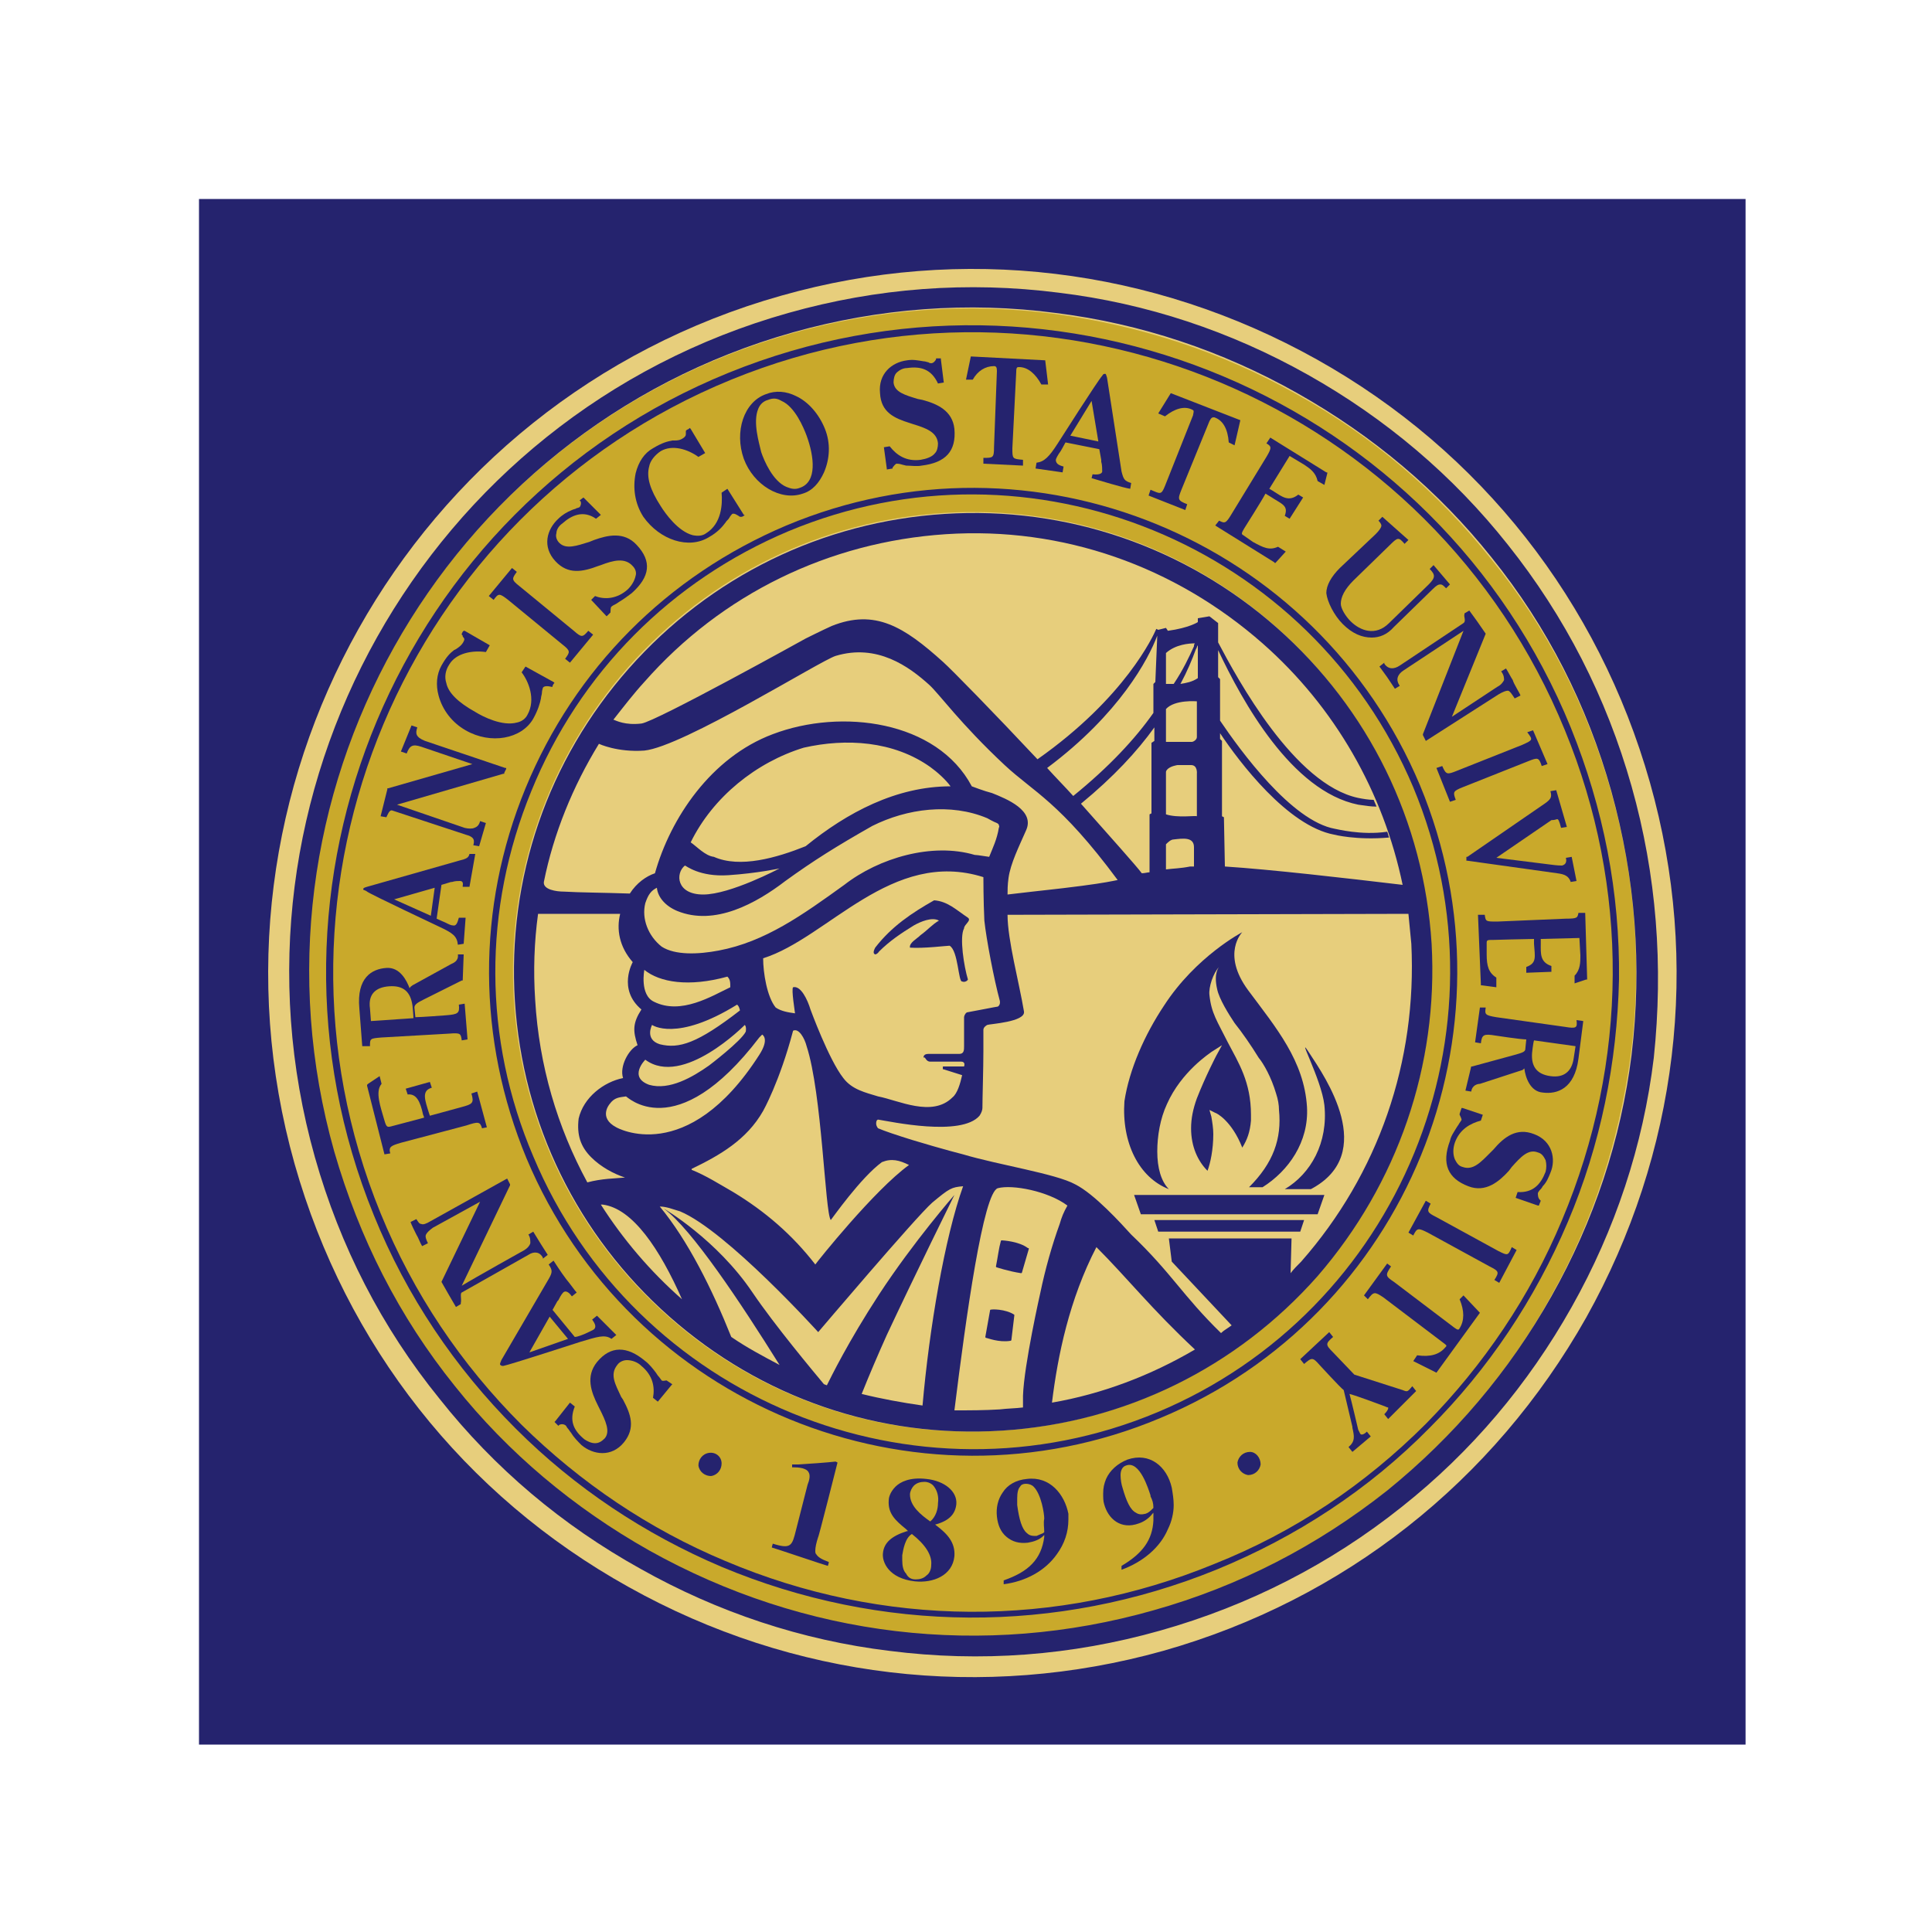
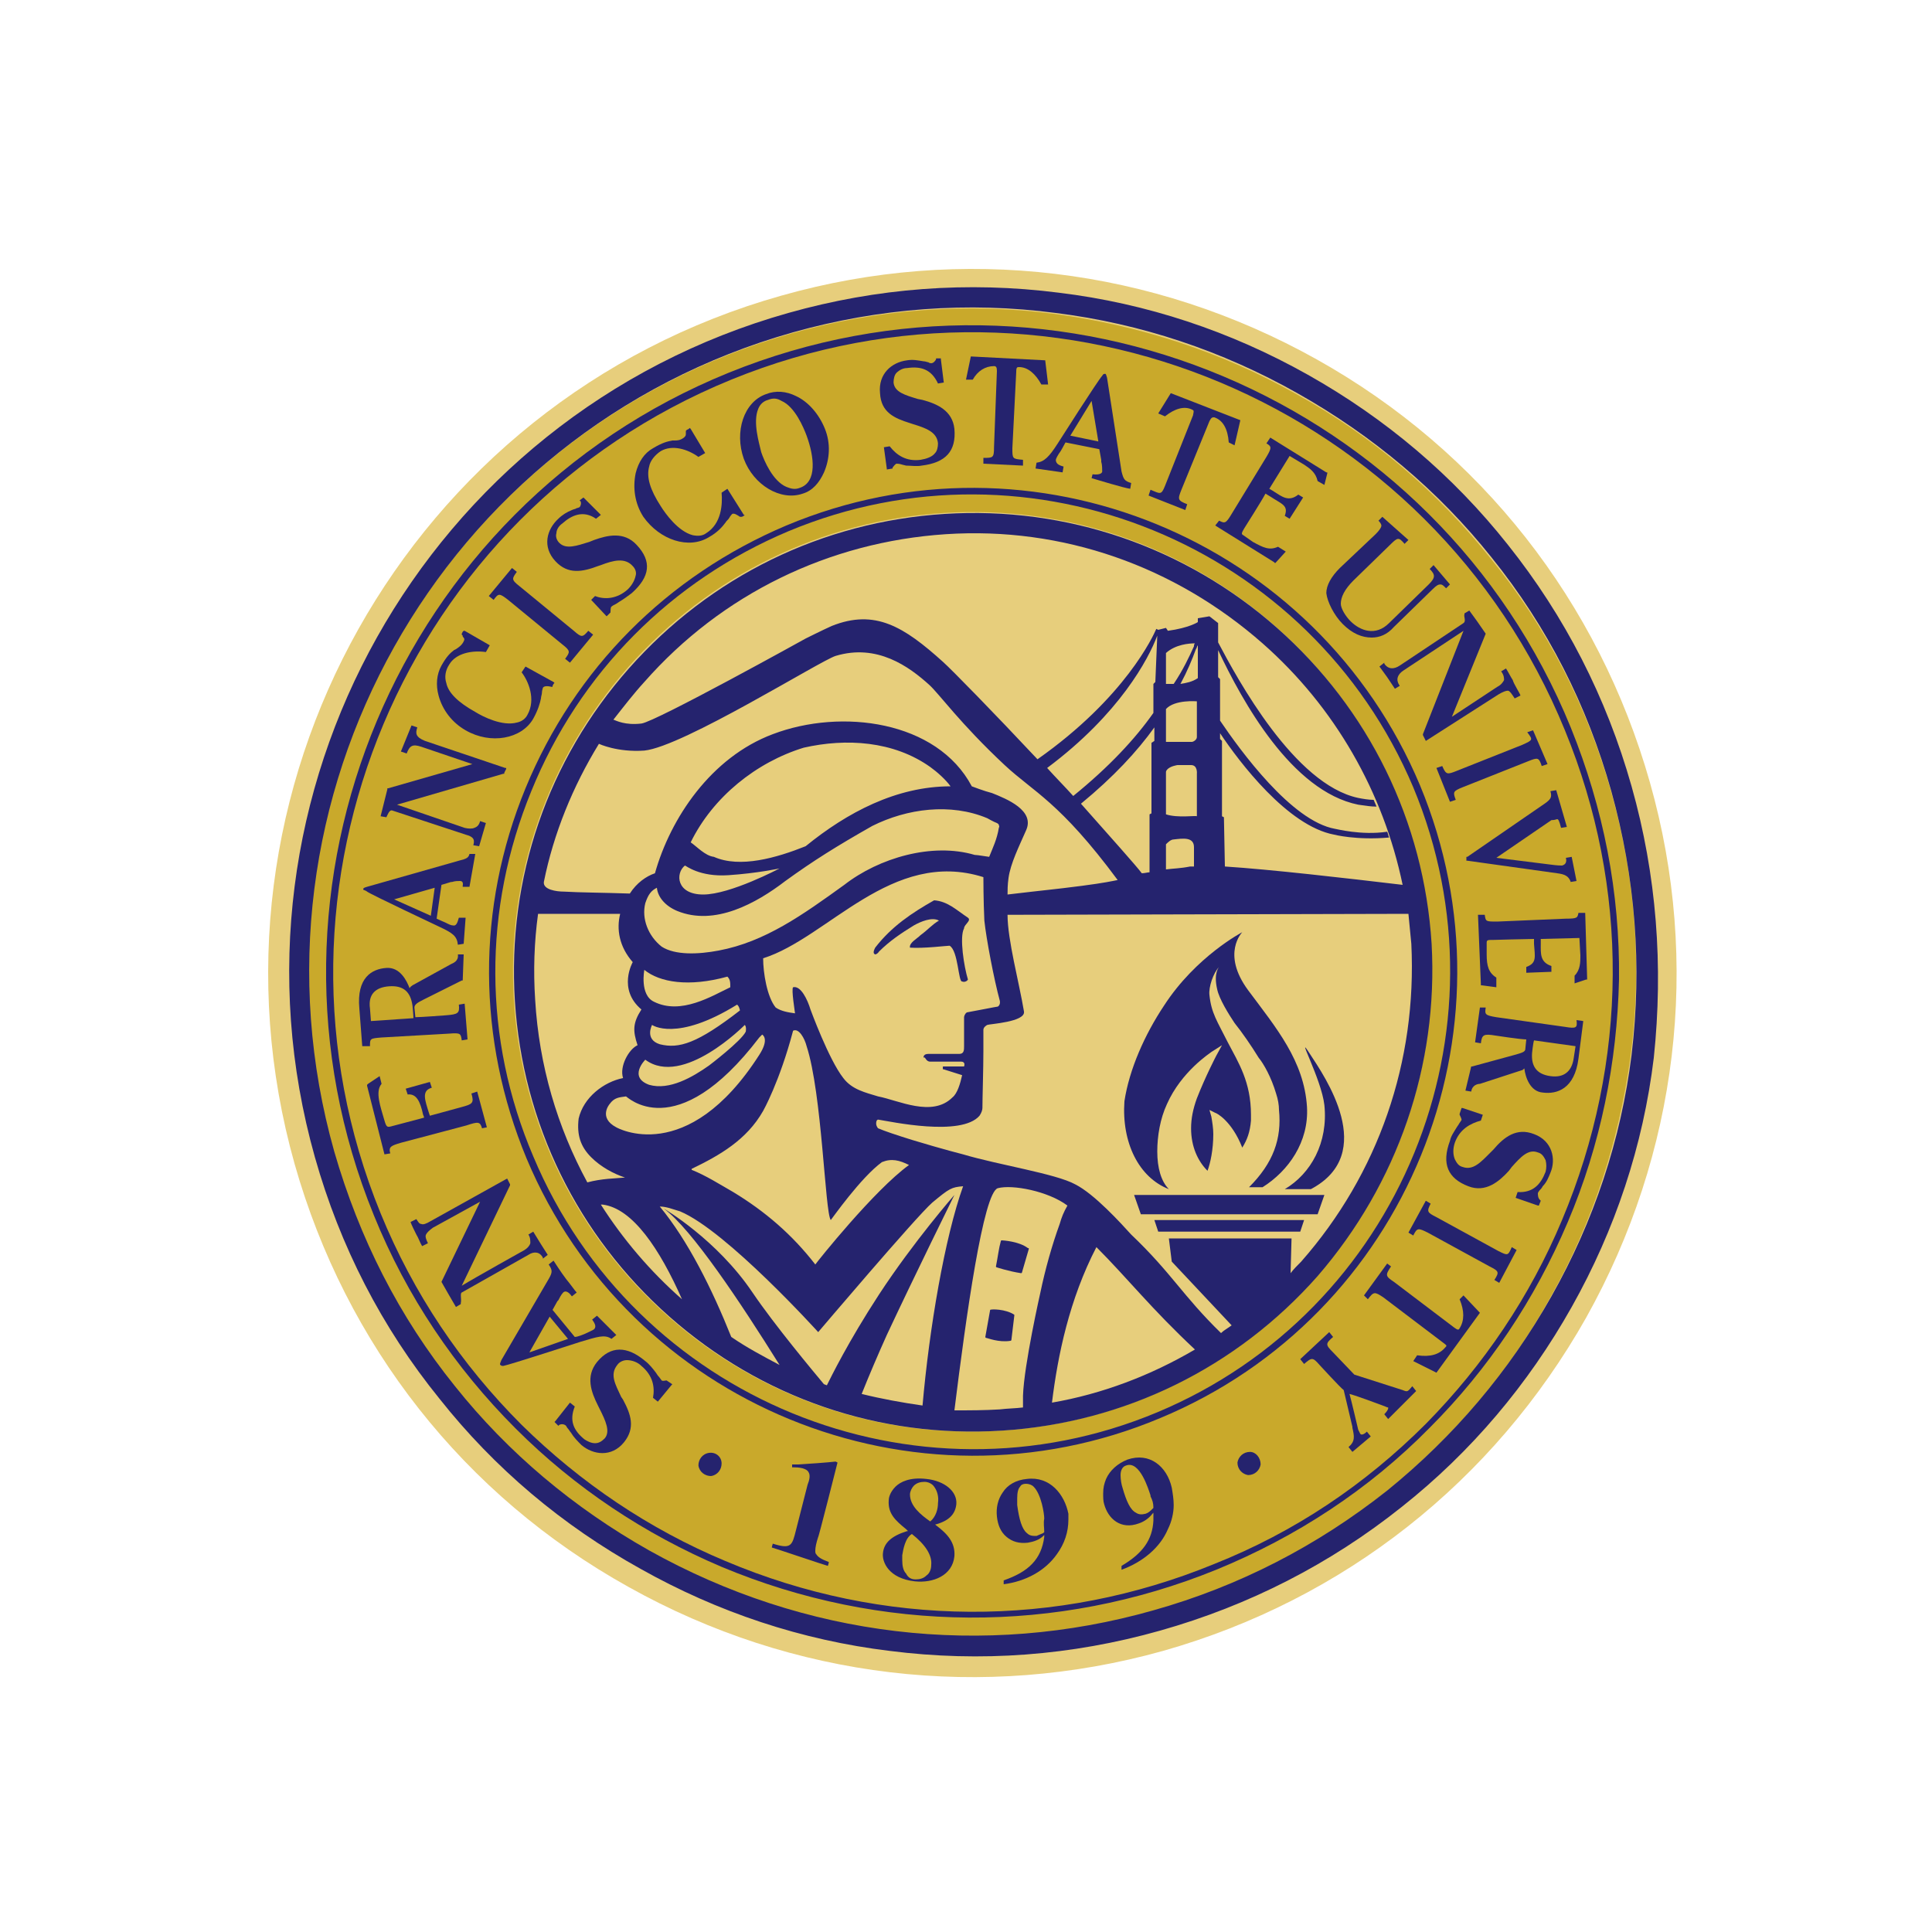
<svg xmlns="http://www.w3.org/2000/svg" version="1.1" id="Layer_1" x="0px" y="0px" viewBox="0 0 200 200" style="enable-background:new 0 0 200 200;" xml:space="preserve">
  <style type="text/css">
	.st0{fill:#25236E;}
	.st1{fill:#E7CE7C;}
	.st2{fill:#C9A92B;}
	.st3{fill:#614482;}
</style>
  <g>
-     <rect x="20.6" y="20.6" class="st0" width="160.1" height="160" />
    <path class="st1" d="M80.9,30.6L80.9,30.6c-38.7,10.9-61.3,51.2-50.4,89.9c5.3,18.7,17.5,34.3,34.6,43.8c17,9.5,36.7,11.8,55.3,6.6   c18.7-5.3,34.2-17.5,43.8-34.5c9.5-17,11.9-36.7,6.6-55.4c-5.3-18.7-17.5-34.3-34.5-43.8S99.6,25.3,80.9,30.6z" />
    <path class="st2" d="M166.8,82c-2.5-8.9-6.7-17.1-12.5-24.2c-5.5-6.9-12.3-12.7-20.1-17c-7.8-4.4-16.2-7.1-25-8.3   c-9.1-1.2-18.3-0.5-27.2,2c-36.5,10.3-57.8,48.3-47.5,84.8c2.5,8.9,6.7,17.1,12.5,24.3c5.6,6.9,12.3,12.7,20.1,17   c16,9,34.5,11.2,52.2,6.2c8.9-2.5,17.1-6.7,24.2-12.4c6.9-5.6,12.7-12.3,17-20.1c4.4-7.8,7.1-16.2,8.3-25   C170,100,169.3,90.9,166.8,82z M136.3,132.1c-8.4,9.5-20,15.2-32.7,16s-24.9-3.4-34.4-11.8s-15.2-20-16-32.7   C52.4,90.9,56.6,78.7,65,69.1c8.4-9.5,20-15.2,32.7-16s24.9,3.4,34.4,11.8s15.2,20,16,32.7C148.9,110.3,144.7,122.5,136.3,132.1z" />
    <g>
      <path class="st0" d="M73.4,150.4c-0.7,0.1-1.1,0.7-1.1,1.3c0.1,0.7,0.7,1.1,1.3,1.1c0.7-0.1,1.1-0.7,1.1-1.3    C74.7,150.8,74.1,150.3,73.4,150.4z" />
      <path class="st0" d="M129.4,150.3c-0.7,0-1.2,0.5-1.3,1.1c0,0.7,0.5,1.2,1.1,1.3c0.7,0,1.2-0.5,1.3-1.1    C130.5,150.9,130,150.3,129.4,150.3z" />
      <path class="st0" d="M86.7,151.4l-0.2-0.1l0,0c-0.1,0-0.6,0.1-3.9,0.3H82c0,0,0,0.2,0,0.3c0.4,0,0.7,0,1.1,0.1    c0.3,0.1,0.5,0.2,0.6,0.4c0.2,0.3,0.1,0.8-0.1,1.3l-1.2,4.7c-0.4,1.6-0.5,2-2.4,1.4c0,0-0.1,0.3-0.1,0.4c0.1,0,5.7,1.9,5.8,1.9    c0,0,0.1-0.3,0.1-0.4c-0.8-0.3-1.1-0.5-1.3-0.8c-0.1-0.1-0.1-0.2-0.1-0.4c0-0.3,0.1-0.8,0.3-1.4C84.7,159.3,86.6,151.8,86.7,151.4    z" />
      <path class="st0" d="M95.9,153.1c-1.7-0.2-2.7,0.3-3.2,0.8c-0.6,0.6-0.7,1.2-0.7,1.4c-0.1,1.4,0.7,2.1,1.8,3l0.2,0.2h-0.1    c-1.6,0.5-2.4,1.2-2.5,2.3c-0.1,0.9,0.6,2.6,3.3,2.9c1.9,0.2,3.9-0.6,4.1-2.6c0.1-1.4-0.7-2.3-1.9-3.2l-0.1-0.1h0.1    c1.4-0.4,2-1.1,2.1-2.1C99.1,154.4,97.8,153.3,95.9,153.1z M96.4,162c0,0.5-0.2,0.9-0.5,1.1c-0.3,0.3-0.7,0.4-1.1,0.4    c-0.5,0-0.8-0.2-1-0.6c-0.3-0.3-0.4-0.8-0.4-1.4V161c0.1-0.6,0.3-1.8,1-2.2l0,0l0,0l0,0C95.8,159.9,96.5,161,96.4,162z     M97.1,155.6c0,0.6-0.2,1.4-0.8,1.9l0,0l0,0l0,0c-1-0.7-2.1-1.6-2.1-2.8c0-0.3,0.2-0.7,0.4-0.9c0.3-0.3,0.7-0.4,1.1-0.4    s0.8,0.2,1,0.5C97,154.3,97.2,154.9,97.1,155.6z" />
      <path class="st0" d="M106.3,153.1c-1.1,0.1-2,0.6-2.5,1.4c-0.5,0.7-0.7,1.6-0.6,2.5s0.4,1.6,1,2.1s1.3,0.7,2.2,0.6    c0.6-0.1,1.2-0.3,1.6-0.7l0.1-0.1v0.2c-0.3,2.3-1.6,3.6-4.2,4.5c0,0,0,0.3,0,0.4c2.3-0.3,4.3-1.4,5.5-3.1c0.8-1.1,1.2-2.3,1.2-3.6    v-0.6C110.2,154.7,108.7,152.8,106.3,153.1z M108.1,158.6L108.1,158.6L108.1,158.6l-0.1,0.1c-0.2,0.1-0.5,0.2-0.7,0.3    c-0.4,0-0.7,0-1-0.3c-0.5-0.4-0.8-1.4-1-2.9v-0.7c0-0.6,0.1-1,0.3-1.2c0.1-0.2,0.3-0.3,0.6-0.3c0.3,0,0.6,0.1,0.8,0.3    c0.8,0.8,1.1,2.8,1.1,3.3C108,157.7,108.1,158.1,108.1,158.6z" />
      <path class="st0" d="M116.7,151.1c-1,0.4-1.8,1.1-2.2,2c-0.2,0.5-0.3,0.9-0.3,1.5c0,0.4,0,0.8,0.1,1.1c0.4,1.5,1.7,2.7,3.6,2    c0.6-0.2,1.1-0.6,1.4-1l0.1-0.1v0.2v0.6c-0.1,2-1.1,3.4-3.3,4.7c0,0,0,0.3,0,0.4c2.2-0.8,4-2.3,4.8-4.2c0.4-0.8,0.6-1.7,0.6-2.5    c0-0.6-0.1-1.2-0.2-1.8C120.8,151.8,119,150.3,116.7,151.1z M119.4,156.1L119.4,156.1l-0.1,0.1c-0.2,0.2-0.4,0.4-0.7,0.5    c-0.4,0.1-0.7,0.1-1-0.1c-0.6-0.3-1-1.2-1.4-2.6c-0.1-0.3-0.2-0.8-0.2-1.3s0.2-0.9,0.6-1c1.4-0.5,2.3,2.5,2.5,3.1v0.1    C119.3,155.3,119.4,155.6,119.4,156.1L119.4,156.1z" />
      <path class="st0" d="M83.1,51.1c1-0.3,1.7-1.1,2.2-2.2c0.6-1.4,0.7-3,0.1-4.5s-1.7-2.8-3-3.4c-1-0.5-2.1-0.6-3.1-0.2    C77,41.6,76,44.7,77,47.5C78,50.2,80.8,51.9,83.1,51.1z M78.5,42.3c0.2-0.5,0.6-0.8,1-0.9c0.5-0.2,0.9-0.2,1.4,0.1    c1.4,0.6,2.3,2.8,2.6,3.6c0.8,2.2,1.1,4.8-0.7,5.4c-0.5,0.2-0.9,0.1-1.4-0.1c-1.4-0.6-2.3-2.7-2.6-3.6    C78.6,45.9,77.9,43.7,78.5,42.3z" />
      <path class="st0" d="M63.3,138.6l0.5-0.4l-2-2l-0.5,0.4c0.2,0.3,0.5,0.7,0.2,1c-0.1,0.1-0.6,0.3-1,0.5c0,0-0.7,0.3-1,0.3l-2.3-2.8    l0.5-0.9l0.1-0.1c0.1-0.2,0.3-0.6,0.5-0.8c0.1-0.1,0.4-0.3,0.9,0.4l0.5-0.4c-0.2-0.2-0.6-0.8-1.1-1.4c-0.6-0.8-1.1-1.6-1.3-1.9    l-0.5,0.4c0.4,0.6,0.4,0.8,0,1.5l-4.9,8.4c-0.1,0.3-0.2,0.4-0.1,0.5c0.1,0.1,0.2,0.1,0.3,0.1c0.6-0.1,8-2.5,8-2.5    C61.8,138.4,62.6,138.1,63.3,138.6z M54.8,140l2.1-3.7l1.9,2.3L54.8,140z" />
      <path class="st0" d="M69,142.9c-0.5,0.1-0.5,0-0.5,0c-0.1-0.1-0.2-0.3-0.4-0.5l-0.2-0.3c-0.3-0.4-0.7-0.9-1.1-1.2    c-1.9-1.6-3.6-1.6-5,0.1c-1.2,1.5-0.6,3.1,0.1,4.5l0.2,0.4c0.6,1.2,1.1,2.3,0.5,3c-0.3,0.3-0.6,0.5-1,0.5s-0.8-0.2-1.1-0.4    c-1.1-0.9-1.6-1.9-1-3.4l-0.5-0.4l-1.5,1.9l-0.1,0.1l0.4,0.4l0.1-0.1c0.2-0.1,0.5-0.1,0.7,0.1c0,0,0.1,0.2,0.2,0.3    c0.1,0.1,0.2,0.3,0.3,0.4c0.3,0.5,0.7,0.9,1.1,1.3c1.2,1,3.1,1.3,4.4-0.3c1.2-1.5,0.7-2.9-0.1-4.4l-0.2-0.3    c-0.6-1.3-1.2-2.3-0.4-3.3c0.2-0.3,0.6-0.5,1-0.5c0.5,0,1.1,0.2,1.5,0.6c1.2,1,1.4,2.2,1.2,3.3l0.5,0.4l1.4-1.7l0.1-0.1L69,142.9    L69,142.9z" />
      <path class="st0" d="M47.8,133.8l6.9-3.9c0.6-0.4,1.2-0.3,1.5,0.3v0.1l0.5-0.4l-0.7-1.1l-0.8-1.3l-0.5,0.3    c0.2,0.3,0.2,0.6,0.2,0.9c-0.1,0.3-0.3,0.5-0.6,0.7c0,0-5.2,2.9-6.5,3.7l5-10.4v-0.1l-0.3-0.6l-7.9,4.4c-0.5,0.3-0.8,0.4-1,0.3    c-0.2,0-0.3-0.2-0.5-0.5l-0.6,0.3c0.1,0.3,0.4,0.9,0.6,1.3c0.2,0.3,0.4,0.9,0.6,1.2l0.6-0.3c-0.2-0.4-0.3-0.7-0.2-0.9    c0.1-0.2,0.3-0.4,0.7-0.7l4.9-2.7l-4,8.3l0.8,1.4l0.7,1.2l0.5-0.3c0,0,0,0,0-0.1C47.8,134.5,47.6,133.9,47.8,133.8z" />
      <path class="st0" d="M38.3,108.3c0-0.8,0-0.8,1.2-0.9l7-0.4c1.2-0.1,1.2,0,1.3,0.7l0.6-0.1l-0.3-3.7l-0.6,0.1    c0.1,0.9-0.1,1-1.3,1.1c0,0-2.6,0.2-3.2,0.2l-0.1-1c0-0.3,0.3-0.5,0.9-0.8l4-2h0.1l0.1-2.7h-0.6l0,0c0.1,0.7-0.5,0.9-0.7,1l-4,2.2    c-0.1,0.1-0.2,0.1-0.3,0.3c-0.3-0.8-1-2.2-2.4-2.1c-1.5,0.1-3.1,1-2.8,4.2l0.3,3.9L38.3,108.3L38.3,108.3z M40.3,102.1    c1.5-0.1,2.2,0.6,2.4,2c0,0,0.1,1,0.1,1.3l-4.4,0.3l-0.1-1.3C38.1,103,38.8,102.2,40.3,102.1z" />
      <path class="st0" d="M38,92.3c0.4,0.3,7.4,3.6,7.4,3.6c1.5,0.7,1.9,1,2,1.9l0.6-0.1l0.2-2.7h-0.7l0,0c-0.1,0.3-0.2,0.9-0.6,0.8    c-0.2,0-0.4-0.1-0.8-0.3c0,0-0.7-0.3-0.9-0.4l0.5-3.5l1-0.3h0.1c0.3-0.1,0.6-0.1,0.8-0.1c0.1,0,0.4,0,0.3,0.5v0.1h0.7l0.6-3.4    h-0.6c-0.1,0.4-0.3,0.5-1.1,0.7L38,91.8c-0.3,0.1-0.4,0.1-0.4,0.3C37.8,92.2,37.9,92.2,38,92.3z M45,91.9l-0.4,2.9l-3.8-1.7    L45,91.9z" />
      <path class="st0" d="M40,84.6c0.1-0.2,0.3-0.8,0.6-0.7l7.6,2.5c0.7,0.2,1,0.4,0.8,1.1l0,0l0.6,0.1l0.7-2.4L49.7,85    c-0.1,0.4-0.3,0.6-0.6,0.7c-0.2,0.1-0.6,0.1-1,0l-7-2.4l11-3.2h0.1V80l0.2-0.4v-0.1h-0.1L44,76.7c-1-0.4-1-0.8-0.8-1.4l-0.6-0.2    l-1.1,2.7l0.6,0.2c0.3-0.8,0.6-1,1.5-0.7l5.3,1.8l-8.7,2.5h-0.1v0.1l-0.7,2.8L40,84.6L40,84.6z" />
      <path class="st0" d="M48.2,75.6c2.6,1.5,5.8,0.9,7-1.2c0.5-0.9,0.7-1.6,0.8-2.1c0-0.2,0.1-0.4,0.1-0.6s0.1-0.5,0.1-0.5    c0.1-0.2,0.5-0.2,0.9-0.1h0.1V71l0.1-0.2l0.1-0.1l-0.1-0.1L54.4,69L54,69.6c0.7,0.9,1.5,2.8,0.6,4.4c-0.2,0.4-0.6,0.7-1.1,0.8    c-1.5,0.4-3.5-0.6-4.3-1.1c-1.8-1-2.8-2-3-3c-0.2-0.6-0.1-1.3,0.3-1.9c0.7-1.2,2.4-1.5,3.8-1.3l0.4-0.7l-2.6-1.5H48l-0.1,0.1    l-0.1,0.2v0.1l0.1,0.1v0.1c0.2,0.2,0.2,0.3,0.1,0.5c-0.2,0.4-0.5,0.6-0.8,0.8L47,67.3c-0.4,0.3-0.8,0.7-1.3,1.6s-0.6,2-0.3,3.1    C45.8,73.5,46.8,74.8,48.2,75.6z" />
      <path class="st0" d="M52.6,62.1l5.6,4.6c0.9,0.7,0.8,0.8,0.3,1.5l0.5,0.4l2.4-2.9l-0.5-0.4c-0.6,0.7-0.7,0.7-1.5,0l-5.6-4.6    c-0.9-0.7-0.8-0.8-0.3-1.5L53,58.8l-2.4,2.9l0.5,0.4C51.6,61.4,51.7,61.4,52.6,62.1z" />
      <path class="st0" d="M61.9,58.6l0.3-0.1c1.3-0.5,2.5-0.8,3.3,0.1c0.3,0.3,0.4,0.7,0.3,1c-0.1,0.5-0.4,1-0.8,1.4    c-1.1,1-2.4,1.1-3.4,0.7l-0.4,0.4l0,0l1.5,1.6l0.1,0.1l0.4-0.4v-0.1c0-0.5,0.1-0.5,0.1-0.5c0.1-0.1,0.3-0.2,0.5-0.3l0.3-0.2    c0.5-0.3,0.9-0.6,1.3-0.9c1.9-1.7,2.1-3.3,0.5-5c-1.3-1.4-3-1-4.4-0.5L61,56.1c-1.3,0.4-2.4,0.8-3.1,0.1c-0.3-0.3-0.4-0.7-0.3-1    c0-0.4,0.3-0.8,0.6-1c1-0.9,2.2-1.4,3.5-0.5l0.5-0.4l-1.7-1.7l-0.1-0.1L60,51.8l0.1,0.1c0.1,0.2,0,0.5-0.1,0.6    c0,0-0.2,0.1-0.3,0.1c-0.1,0.1-0.3,0.1-0.5,0.2c-0.5,0.2-1,0.5-1.4,0.9c-1.2,1.1-1.7,2.9-0.3,4.4C58.8,59.5,60.3,59.2,61.9,58.6z" />
      <path class="st0" d="M73.4,55.6c0.9-0.5,1.4-1.1,1.7-1.5c0.1-0.2,0.3-0.3,0.4-0.5s0.3-0.4,0.3-0.4c0.2-0.1,0.5,0.1,0.8,0.3h0.1    h0.1l0.2-0.1l0.1-0.1H77l-1.7-2.7L74.7,51c0.1,1.2,0,3.2-1.6,4.2c-0.4,0.3-0.9,0.3-1.4,0.2c-1.5-0.4-2.8-2.2-3.3-3    c-1.1-1.7-1.5-3-1.2-4.1c0.1-0.6,0.6-1.2,1.2-1.6c1.2-0.7,2.8-0.2,3.9,0.6l0.7-0.4l-1.5-2.5l-0.1-0.1l-0.1,0.1l-0.2,0.1L71,44.6    v0.1v0.1c0,0.3,0,0.3-0.2,0.5c-0.4,0.3-0.7,0.3-1,0.3h-0.2c-0.5,0.1-1,0.2-2,0.8c-0.9,0.5-1.5,1.4-1.8,2.6    c-0.3,1.5-0.1,3.1,0.8,4.5C68.3,55.9,71.3,56.9,73.4,55.6z" />
      <path class="st0" d="M94.2,43.8l0.3,0.1c1.3,0.4,2.5,0.8,2.6,2c0,0.4-0.1,0.8-0.3,1c-0.3,0.4-0.9,0.6-1.5,0.7    c-1.5,0.2-2.5-0.5-3.2-1.4l-0.6,0.1l0.3,2.2v0.1l0.6-0.1v-0.1c0.3-0.4,0.4-0.4,0.4-0.4c0.1,0,0.3,0,0.6,0.1l0.4,0.1    c0.5,0,1.1,0.1,1.6,0c2.5-0.3,3.6-1.5,3.4-3.8c-0.2-1.9-1.8-2.6-3.3-3L95,41.3c-1.3-0.4-2.4-0.7-2.5-1.7c0-0.4,0.1-0.8,0.3-1    c0.3-0.3,0.7-0.5,1.1-0.5c1.4-0.2,2.5,0.1,3.2,1.6l0.6-0.1l-0.3-2.4v-0.1h-0.5v0.1c-0.1,0.2-0.3,0.4-0.5,0.4c0,0-0.2,0-0.3-0.1    c-0.1,0-0.3-0.1-0.5-0.1c-0.6-0.1-1.1-0.2-1.7-0.1c-1.6,0.2-3,1.4-2.8,3.4C91.2,42.7,92.6,43.3,94.2,43.8z" />
      <path class="st0" d="M102.9,37.9c0.2,0,0.3,0.1,0.3,0.5l-0.3,7.9c0,1.1-0.1,1.1-1.1,1.1V48l4.1,0.2v-0.6l0,0    c-1.1-0.1-1.1-0.1-1.1-1.2l0.4-7.9c0-0.5,0.1-0.5,0.3-0.5c0.9,0,1.7,0.7,2.3,1.8h0.7l-0.3-2.5l-7.7-0.4l-0.5,2.4h0.7    C101.2,38.4,102,37.9,102.9,37.9z" />
      <path class="st0" d="M107.2,48.5l2.8,0.4l0.1-0.6c-0.3-0.1-0.8-0.2-0.8-0.7c0-0.1,0.2-0.5,0.5-0.9c0,0,0.4-0.7,0.5-0.9l3.5,0.7    l0.2,1.1v0.2c0.1,0.3,0.1,0.8,0.1,1c0,0.1-0.1,0.4-1,0.3l0,0l-0.1,0.4c0.7,0.2,3.3,1,4,1.1l0.1-0.6c-0.7-0.2-0.8-0.4-1-1.2    l-1.5-9.7c-0.1-0.3-0.1-0.4-0.2-0.4s-0.2,0-0.3,0.2c-0.4,0.4-4.6,7-4.6,7c-0.9,1.4-1.4,1.9-2.2,2L107.2,48.5z M113,41.5l0.7,4.2    l-2.9-0.6L113,41.5z" />
      <path class="st0" d="M122.9,52.2L122.9,52.2c-1-0.4-1-0.5-0.6-1.5l2.9-7.1c0.2-0.4,0.3-0.4,0.5-0.4c0.9,0.3,1.4,1.2,1.5,2.6    l0.6,0.3l0.6-2.6l-7.2-2.8l-1.3,2.1l0.7,0.3c1-0.8,2-1.1,2.8-0.7c0.2,0.1,0.2,0.1,0.1,0.6l-2.9,7.3c-0.4,1-0.5,0.8-1.5,0.4    l-0.2,0.6l3.8,1.5L122.9,52.2z" />
      <path class="st0" d="M127.5,53.2c-0.6,1-0.7,1-1.3,0.7l-0.4,0.5l6.1,3.8l0.1,0.1l0.1-0.1l1-1.1l-0.8-0.5c-0.9,0.4-1.5,0.1-2.6-0.5    l-1-0.7c-0.2-0.1-0.2-0.2,0.1-0.7c0,0,1.9-3,2.2-3.6l0.5,0.3c1.2,0.8,1.9,0.9,1.5,2l0.5,0.3l1.4-2.2l-0.5-0.3    c-1,0.8-1.7,0.2-2.5-0.3c0,0-0.3-0.2-0.5-0.3l2.1-3.4l1.5,0.9c0.6,0.4,1.2,0.8,1.4,1.7l0.7,0.4l0.3-1.2v-0.1h-0.1l-5.8-3.6    l-0.4,0.6c0.5,0.3,0.6,0.4,0,1.4L127.5,53.2z" />
      <path class="st0" d="M139,64.6c1,1,2,1.4,3,1.4c0.8,0,1.6-0.3,2.3-1.1l4-3.9c0.4-0.4,0.6-0.5,0.8-0.5s0.3,0.1,0.6,0.4l0.4-0.4    l-1.7-2l-0.4,0.4c0.6,0.6,0.6,0.9-0.1,1.6l-4.1,4c-1.4,1.4-3,0.8-4-0.2c-0.5-0.5-1-1.3-1-1.8c0-0.7,0.4-1.5,1.3-2.4l3.8-3.7    c0.8-0.8,0.9-0.8,1.5-0.1l0.4-0.4l-2.7-2.4l-0.4,0.4c0.2,0.2,0.3,0.4,0.3,0.5c0,0.2-0.2,0.5-0.6,0.9l-3.7,3.5    c-0.9,0.9-1.4,1.8-1.4,2.6C137.4,62.3,138.1,63.7,139,64.6z" />
      <path class="st0" d="M151.5,64.5l-6.6,4.4c-0.6,0.4-1.2,0.4-1.6-0.2v-0.1l-0.5,0.4l0.8,1.1l0.8,1.2l0.5-0.3    c-0.2-0.3-0.3-0.6-0.2-0.9s0.3-0.5,0.6-0.7c0,0,5-3.3,6.2-4.1L147.3,76v0.1l0.3,0.6l7.5-4.8c0.5-0.3,0.8-0.4,1-0.4    s0.5,0.5,0.7,0.8l0.6-0.3c-0.1-0.3-0.7-1.2-0.8-1.6c-0.2-0.3-0.5-0.9-0.7-1.2l-0.5,0.3c0.3,0.4,0.3,0.7,0.3,0.9    c-0.1,0.2-0.3,0.5-0.7,0.7l-4.7,3.1l3.5-8.6l-0.9-1.3l-0.8-1.1l-0.5,0.3c0,0,0,0,0,0.1C151.5,63.8,151.8,64.3,151.5,64.5z" />
      <path class="st0" d="M157.6,77.1l-6.8,2.7c-1,0.4-1.1,0.4-1.5-0.5l-0.6,0.2l0,0l1.4,3.5l0.6-0.2c-0.3-0.8-0.3-0.9,0.7-1.3l6.8-2.7    c1-0.4,1.1-0.4,1.4,0.5l0.6-0.2l-1.5-3.5l-0.6,0.2l0,0C158.7,76.6,158.7,76.6,157.6,77.1z" />
      <path class="st0" d="M161.2,84.8c0.1,0,0.2,0.1,0.4,0.9l0.6-0.1l-1.1-3.8l-0.6,0.1c0.2,0.7,0,0.9-0.9,1.5l-7.7,5.3h-0.1v0.1V89    v0.1h0.1l9.3,1.3c0.8,0.1,1.2,0.3,1.4,0.9l0.6-0.1l0,0l-0.5-2.5l-0.6,0.1c0.1,0.4,0,0.7-0.4,0.8c-0.1,0-0.5,0-1.2-0.1l-5.6-0.7    l5.7-3.9C161,84.9,161.1,84.8,161.2,84.8z" />
      <path class="st0" d="M162,106.3l-7.1-1c-1.2-0.2-1.2-0.3-1.1-1l0,0h-0.6l-0.5,3.6l0.6,0.1c0.1-0.9,0.3-1,1.5-0.8    c0,0,2.6,0.4,3.2,0.4l-0.1,1c0,0.3-0.4,0.4-1.1,0.6l-4.4,1.2h-0.1l-0.6,2.5l0.6,0.1c0.1-0.7,0.7-0.8,0.9-0.8l4.3-1.4    c0.1,0,0.2-0.1,0.3-0.2c0.1,0.9,0.6,2.4,1.9,2.5c1.5,0.2,3.3-0.4,3.7-3.5l0.5-3.9l-0.7-0.1C163.3,106.4,163.2,106.5,162,106.3z     M162.9,109.6c-0.2,1.3-1,2-2.4,1.8c-1.5-0.2-2-1.1-1.9-2.4c0,0,0.1-1,0.2-1.3l4.3,0.6L162.9,109.6z" />
      <path class="st0" d="M158.8,117.4c-1.8-0.7-3.1,0.3-4.2,1.6l-0.3,0.3c-1,1-1.8,1.9-2.9,1.5c-0.4-0.1-0.6-0.4-0.8-0.8    c-0.2-0.5-0.2-1.1,0-1.7c0.5-1.4,1.6-2,2.7-2.3l0.2-0.6l-2.1-0.7h-0.1l-0.2,0.6v0.1c0.2,0.4,0.2,0.5,0.2,0.5    c0,0.1-0.2,0.3-0.3,0.5l-0.2,0.3c-0.3,0.5-0.6,0.9-0.7,1.4c-0.9,2.4-0.2,3.9,1.9,4.7c1.8,0.7,3.2-0.5,4.2-1.6l0.3-0.4    c0.9-1,1.7-1.9,2.7-1.5c0.4,0.1,0.6,0.4,0.8,0.8c0.1,0.4,0.1,0.8,0,1.2c-0.5,1.3-1.3,2.2-2.9,2.1l-0.2,0.6l2.3,0.8h0.1l0.2-0.5    l-0.1-0.1c-0.2-0.2-0.2-0.5-0.2-0.7c0,0,0.1-0.2,0.2-0.3c0.1-0.1,0.2-0.2,0.3-0.4c0.4-0.4,0.6-0.9,0.8-1.4    C161.1,120,160.7,118.1,158.8,117.4z" />
      <path class="st0" d="M155.1,129.5l-6.4-3.5c-1-0.5-1-0.6-0.6-1.4l-0.5-0.3l-1.8,3.3l0.5,0.3c0.4-0.8,0.5-0.8,1.5-0.3l6.4,3.5    c1,0.5,1,0.6,0.5,1.4l0,0l0.5,0.3l0,0l1.8-3.4l-0.5-0.3C156.1,130,156.1,130,155.1,129.5z" />
      <path class="st0" d="M151.1,134.5c0.5,1.2,0.5,2.2,0,3c-0.1,0.2-0.2,0.2-0.6-0.1l-6.2-4.7c-0.9-0.6-0.9-0.7-0.3-1.6l0,0l-0.4-0.3    l-2.4,3.3l0.4,0.4c0.6-0.8,0.7-0.8,1.6-0.2l6.2,4.7c0.4,0.3,0.4,0.3,0.2,0.5c-0.6,0.7-1.5,1-2.9,0.8l-0.4,0.6l2.4,1.2l4.5-6.2    l-1.7-1.8L151.1,134.5z" />
      <path class="st0" d="M145.2,143.9c0,0-4.7-1.5-5-1.6L138,140c-0.8-0.8-0.8-0.9,0-1.6l-0.4-0.5l-3,2.8l0.4,0.5    c0.8-0.7,0.9-0.7,1.6,0.1c0,0,2.2,2.4,2.5,2.6l0.9,3.8v0.1c0.2,0.9,0.3,1.4-0.4,2l0.4,0.5l1.9-1.6l-0.4-0.5l0,0    c-0.3,0.3-0.6,0.4-0.7,0.2c0,0-0.1-0.2-0.2-0.4c0,0-0.7-3-0.9-3.7c0.8,0.2,3.7,1.3,3.7,1.3c0.2,0.1,0.3,0.1,0.3,0.1    s0.1,0.2-0.4,0.7l0.4,0.5l2.9-2.9l-0.4-0.5C145.7,144.1,145.7,144.1,145.2,143.9z" />
      <path class="st0" d="M49.9,116.8l0.5-0.1l-1-3.7l-0.6,0.2c0.3,1,0.1,1.1-1,1.4l-3.3,0.9l-0.1-0.3c-0.4-1.3-0.8-2.3,0.3-2.6    l-0.2-0.6l-2.5,0.7l0.2,0.6c0.9-0.1,1.3,0.7,1.6,2.1c0,0,0.1,0.2,0.1,0.3l-3.4,0.9c-0.4,0.1-0.5,0.1-0.7-0.6c-0.4-1.4-1-3-0.3-3.8    l-0.2-0.8l-1.2,0.8l-0.1,0.1v0.1l1.8,7.1l0.6-0.1c-0.2-0.7,0.1-0.8,1.1-1.1l6.8-1.8C49.5,116.1,49.7,116.1,49.9,116.8z" />
      <path class="st0" d="M162.1,95.1l-7.1,0.3c-1.2,0-1.2,0-1.3-0.7H153l0.3,7.2v0.1h0.1l1.5,0.2v-1c-0.8-0.5-1-1.2-1-2.4v-1.2    c0-0.3,0.1-0.3,0.7-0.3c0,0,3.5-0.1,4.2-0.1v0.5c0.1,1.4,0.3,2-0.8,2.4v0.6l2.6-0.1V100c-1.2-0.4-1.1-1.3-1.1-2.3c0,0,0-0.3,0-0.5    l4-0.1l0.1,1.8c0,0.7,0,1.5-0.6,2.1v0.8l1.2-0.4h0.1v-0.1l-0.2-6.8h-0.7C163.3,95,163.3,95.1,162.1,95.1z" />
    </g>
    <path class="st0" d="M75.4,38.6c-34.2,13.9-50.6,53.1-36.7,87.2c3.4,8.4,8.4,15.8,14.7,22.1c6.1,6.1,13.3,10.9,21.3,14.3   c16.5,6.9,34.7,7,51.2,0.3c8.3-3.4,15.8-8.3,22.1-14.7c6.1-6.1,10.9-13.3,14.3-21.3c3.4-8,5.1-16.5,5.3-25.1c0.1-9-1.6-17.7-5-26.1   C148.7,41.2,109.6,24.7,75.4,38.6z M161.7,126.3c-3.3,7.9-8.1,15-14.1,21.1c-6.3,6.3-13.6,11.2-21.9,14.5   c-16.3,6.7-34.3,6.6-50.6-0.3c-7.9-3.3-15-8.1-21.1-14.1c-6.3-6.3-11.2-13.6-14.6-21.9c-13.8-33.8,2.5-72.5,36.3-86.3   s72.5,2.5,86.3,36.3C168.7,91.9,168.6,109.9,161.7,126.3z" />
    <path class="st0" d="M147,81.3c-10.7-25.5-40.1-37.6-65.6-26.9c-12.3,5.2-21.9,14.8-27,27.2s-5,26,0.1,38.3   c10.7,25.5,40.1,37.6,65.6,26.9C145.6,136.2,157.6,106.8,147,81.3z M119.8,146.2c-25.1,10.5-54.1-1.4-64.6-26.5   C50,107.5,50,94.1,55,81.9C60,69.6,69.5,60.1,81.6,55c25.1-10.5,54.1,1.4,64.7,26.5C156.8,106.7,144.9,135.7,119.8,146.2z" />
    <path class="st0" d="M168.9,81.4c-2.6-9.2-6.9-17.6-12.8-25c-5.7-7.2-12.7-13.1-20.7-17.6s-16.7-7.4-25.8-8.5   c-9.4-1.2-18.8-0.5-28,2.1C44,43,22,82.2,32.6,119.8c2.6,9.2,6.9,17.6,12.9,25c5.7,7.2,12.7,13.1,20.8,17.6   c8,4.5,16.7,7.4,25.8,8.5c9.4,1.2,18.8,0.5,28-2.1s17.6-6.9,25-12.8c7.2-5.7,13.1-12.7,17.6-20.7s7.4-16.7,8.5-25.8   C172.2,100,171.5,90.6,168.9,81.4z M168.9,109.2c-1.1,8.8-3.9,17.2-8.3,25c-4.4,7.8-10.1,14.5-17,20.1c-7.2,5.7-15.3,9.9-24.2,12.4   c-17.6,5-36.1,2.8-52.2-6.2c-7.8-4.4-14.6-10.1-20.1-17c-5.8-7.2-9.9-15.3-12.5-24.3c-10.3-36.5,11-74.5,47.5-84.8   c8.9-2.5,18.1-3.2,27.2-2c8.8,1.1,17.2,3.9,25,8.3s14.6,10.1,20.1,17c5.8,7.2,9.9,15.3,12.4,24.2C169.3,90.9,170,100,168.9,109.2z" />
    <g>
      <path class="st0" d="M148.2,97.7c-0.8-12.7-6.5-24.3-16-32.7s-21.8-12.6-34.4-11.8c-12.7,0.8-24.3,6.5-32.7,16    s-12.6,21.7-11.8,34.4s6.5,24.3,16,32.7c9.5,8.4,21.7,12.6,34.4,11.8s24.3-6.5,32.7-16C144.7,122.5,148.9,110.3,148.2,97.7z     M66.7,70.6c8-9.1,19.1-14.5,31.2-15.3s23.7,3.3,32.8,11.3c7.5,6.6,12.5,15.4,14.5,25c-5.9-0.7-13.7-1.6-18.4-1.9l-0.1-5.1    l-0.2-0.1v-7.8l-0.2-0.2v-0.6c2,3,7,9.6,11.8,10.5c0,0,2.3,0.6,5.7,0.3c-0.1-0.2-0.1-0.4-0.2-0.6c-2.7,0.4-5.3-0.3-5.4-0.3    c-4.5-0.8-9.8-8.1-11.9-11.2v-4.3l-0.2-0.2v-2.8c2.5,5.3,7.6,14.6,14.5,16c0.7,0.1,1.3,0.2,1.9,0.2c-0.1-0.2-0.2-0.5-0.3-0.7    c-0.5,0-1.1-0.1-1.6-0.2c-6.6-1.4-12.5-12.3-14.5-16.1v-2l-0.9-0.7l0,0l0,0l0,0l0,0L124,64v0.4c0,0-0.9,0.6-3.1,0.9l-0.2-0.3    l-0.8,0.2l-0.2-0.1c-0.3,0.7-3.2,7.1-12.3,13.5c-4.5-4.8-8.9-9.3-9.8-10.1c-4-3.6-7-5.5-11.5-3.7c-0.9,0.4-2.7,1.3-2.7,1.3    s-15.5,8.6-17,8.8c-1.7,0.2-2.6-0.3-2.9-0.4C64.6,73.1,65.6,71.8,66.7,70.6z M123.6,66.9c-0.5,1.1-1.1,2.4-2.1,3.9    c-0.5,0-0.8,0-0.8,0v-3.2c1-0.9,2.4-1,3-1C123.6,66.7,123.6,66.8,123.6,66.9z M123.8,67.2c0.1-0.1,0.1-0.3,0.2-0.4v3.4    c-0.6,0.4-1.2,0.5-1.8,0.6C122.9,69.5,123.4,68.3,123.8,67.2z M120.7,84.3V80c0-0.1,0-0.2,0.1-0.3c0.3-0.4,1.1-0.5,1.1-0.5h1.4    c0.7,0,0.6,0.9,0.6,0.9v4.4C123.8,84.4,121.9,84.7,120.7,84.3z M123.6,87.7c0,0.3,0,1.1,0,2c-0.2,0-0.3,0-0.4,0    c-1,0.2-1.7,0.2-2.5,0.3v-2.6c0.2-0.2,0.5-0.5,0.8-0.5C122.4,86.8,123.6,86.6,123.6,87.7z M123.4,76.8c-0.1,0-2.1,0-2.4,0    c-0.1,0-0.2,0-0.3,0v-3.4c0.9-1,3.2-0.8,3.2-0.8s0,3.4,0,3.7C123.9,76.6,123.5,76.8,123.4,76.8z M102.7,82.1    c-0.8-0.2-2.1-0.7-2.1-0.7C97,74.6,87.1,73.3,80,76c-6.4,2.4-10.6,8.7-12.2,14.4c-0.9,0.3-1.9,1-2.6,2.1c-2.9-0.1-5.1-0.1-6.8-0.2    c-0.8,0-2.2-0.2-2.1-1c1-5,3-9.9,5.7-14.3c0,0,1.9,0.9,4.7,0.7c4-0.4,18.2-9.3,19.8-9.8c4.3-1.3,7.6,1.1,9.7,3    c1,0.9,3.2,4,7.8,8.3c3,2.8,5.7,3.8,11.7,11.9c-0.5,0.1-1.4,0.3-3.7,0.6c-3.1,0.4-3.5,0.4-7.7,0.9c0-0.4,0-1,0.1-1.7    c0.2-1.5,1.1-3.3,1.8-4.9C107.2,83.9,104.2,82.7,102.7,82.1z M96.3,109.9c0.2,0,2.3,0,3.2,0c0.3,0,0.4,0.2,0.3,0.5l0,0h-2.1    c-0.1,0-0.1,0-0.1,0.1v0.1c0,0.1,0,0.1,0.1,0.1l1.9,0.6c-0.2,0.9-0.5,1.9-1,2.3c-2.1,2.1-5.6,0.3-7.7-0.1    c-1.3-0.4-2.7-0.7-3.6-1.9c-1.5-1.9-3.4-7.1-3.4-7.1c-0.3-1-1-2.5-1.8-2.3c-0.2,0.2,0.2,2.6,0.2,2.7c-0.7-0.1-1.4-0.2-2-0.6    c-0.9-1.1-1.3-3.6-1.3-5.1c6.7-2.1,13.3-11.4,22.8-8.4c0,0,0,2.5,0.1,4.5c0.2,1.9,1,6.1,1.6,8.3c0,0,0.1,0.4-0.2,0.6    c-0.1,0-2.6,0.5-3.2,0.6c-0.2,0.1-0.3,0.4-0.3,0.5s0,2.6,0,3s0,0.8-0.5,0.8c-0.1,0-1.9,0-3.2,0c-0.5,0-0.5,0.3-0.5,0.4    C95.8,109.3,95.8,109.9,96.3,109.9z M91,134c-3.2,4.9-5,8.6-5.4,9.4c-0.1,0-0.2-0.1-0.3-0.1c-1-1.2-5.1-6.1-7.4-9.5    c-3.7-5.5-9.2-8.7-9.2-8.7c2.9,2.1,8,9.8,12,16.2c-1.7-0.9-3.4-1.8-5-2.9c-2-5-4.5-10-7.4-13.5c0.7,0,1.4,0.3,2.1,0.5    c4.8,2,14.3,12.5,14.3,12.5s10.1-11.9,11.8-13.4c1.8-1.5,2-1.6,3.2-1.7c-1.9,5.3-3.5,14.7-4.2,22.7c-2.1-0.3-4.3-0.7-6.3-1.2    c0.8-2,1.7-4.1,2.6-6.1c2.9-6.2,7-14.5,7-14.5S94.6,128.5,91,134z M67.7,103.7c-1.5-0.7-1-3.3-1-3.3c1.6,1.3,4.6,1.8,8.6,0.7    c0.3,0.3,0.3,0.6,0.3,1.1C73.7,103.1,70.5,105.1,67.7,103.7z M76.3,104c0,0,0.2,0.1,0.3,0.6c-4.4,3.4-6.3,4-8.3,3.5    c-1.6-0.5-0.8-2-0.8-2S70,107.9,76.3,104z M66.8,109.7c3.9,2.9,10.3-3.6,10.3-3.6c0.2,0.2,0.1,0.7,0.1,0.7c-0.5,1-3.8,3.5-3.8,3.5    c-1.7,1.2-4.1,2.6-6.2,2C65,111.5,66.8,109.7,66.8,109.7z M78.6,107.4l0.3-0.3c0,0,0.8,0.4-0.3,2.1c-7.5,11.7-14.8,7.5-14.8,7.5    c-1.9-1-0.7-2.4-0.7-2.4c0.5-0.7,1-0.7,1.7-0.8C64.8,113.4,69.9,118.8,78.6,107.4z M84.4,130.9c-2.4-3.1-5.2-5.5-8.5-7.5    c-1.4-0.8-2.8-1.7-4.3-2.3V121c2.9-1.4,5.7-3,7.4-6c0,0,1.7-3,3.1-8.3c0.6-0.3,1.2,0.8,1.4,1.6c1.6,4.9,1.9,17.2,2.5,18    c0.1-0.1,3.1-4.4,5.3-6c1-0.4,1.8-0.2,2.8,0.3C90.5,123.2,84.6,130.6,84.4,130.9z M100.9,88.5c-4.4-1.3-9.9,0.3-13.5,3.1    c-4.3,3.1-8.2,5.9-13,6.8c-2.1,0.4-4.5,0.5-5.9-0.4c-1.4-1.1-2.1-2.9-1.7-4.5c0.3-0.9,0.6-1.3,1.2-1.6c0.1,1,0.9,1.9,2.1,2.4    c3.9,1.6,8.2-0.8,11.2-3.1c2.9-2.1,5.3-3.6,9-5.7c3.6-1.8,8.1-2.4,11.9-0.8c0,0,0.7,0.4,1,0.5c0.2,0.1,0.2,0.2,0.2,0.2    c0,0.1,0.1,0.1,0,0.3c-0.2,1.2-0.6,2-1,3C102.3,88.7,101.2,88.5,100.9,88.5z M75.4,90.6c3-0.2,5.3-0.7,5.3-0.7s-5.1,2.7-7.9,2.7    s-2.9-2.2-1.9-3C71,89.6,72.4,90.8,75.4,90.6z M71.5,87.2c2.3-4.7,6.8-8.3,11.7-9.8c4.4-1,9.3-0.7,13.1,2c0.7,0.5,1.6,1.3,2.1,2    c-5.6,0-10.7,2.7-15,6.2c-3,1.2-6.8,2.3-9.5,1.1C73,88.6,72.1,87.6,71.5,87.2z M111.9,83.2c3.4-2.8,5.8-5.4,7.6-7.9v1.4l-0.3,0.2    v7.3l-0.2,0.1v6c-0.2,0-0.5,0.1-0.8,0.1C117.6,89.6,115,86.7,111.9,83.2z M111.1,82.4c-0.9-1-1.8-1.9-2.7-2.9    c7.5-5.6,10.5-11.3,11.4-13.7l-0.2,4.8l-0.2,0.2v3C117.5,76.5,114.8,79.4,111.1,82.4z M55.7,94.6h8.5c-0.4,1.6-0.1,3.4,1.3,5    c0,0-1.6,2.8,0.9,4.9c-0.9,1.4-0.9,2.2-0.4,3.7c-0.9,0.4-1.9,2.2-1.5,3.4c-2,0.4-4.1,2-4.6,4.2c-0.2,1.7,0.2,2.9,1.3,4    c1,1,2.3,1.7,3.5,2.1c-1.1,0.1-2.4,0.1-3.9,0.5c-3.1-5.7-5-12.1-5.4-18.9C55.2,100.5,55.3,97.5,55.7,94.6z M62.2,124.7    c0.1,0,0.1,0,0.2,0c3.1,0.4,5.9,4.6,8.2,9.8C67.3,131.6,64.5,128.3,62.2,124.7z M103.5,145.9c-1.6,0.1-3.1,0.1-4.7,0.1    c1.2-9.7,3-22.6,4.5-23s5.2,0.3,7.2,1.8c-0.4,0.7-0.6,1.2-0.8,1.9c-0.8,2.2-1.5,4.7-2,7.1c0,0-1.7,7.5-1.8,10.7c0,0.4,0,0.7,0,1.2    C105.1,145.8,104.3,145.8,103.5,145.9z M113.5,129.1c3.2,3.2,5.7,6.4,10.2,10.6c-4.6,2.7-9.6,4.6-14.8,5.5    C109.5,140.3,110.7,134.5,113.5,129.1z M134.7,130.6c-0.4,0.4-0.8,0.8-1.1,1.2l0.1-3.6H121l0.3,2.4l6.2,6.6    c-0.4,0.3-0.8,0.5-1.1,0.8c-4-3.9-5.1-6.2-9.3-10.2c-1-1.1-3.8-4.2-5.8-5.2c-2-1.1-7.9-2-11.6-3.1c0,0-2-0.5-5.3-1.5    c-1.6-0.5-2.8-0.9-3.5-1.2c0,0-0.2-0.2-0.2-0.5c0-0.4,0.2-0.4,0.2-0.4l0,0c1.3,0.2,8.6,1.8,10.5-0.4c0.2-0.3,0.3-0.6,0.3-0.8    c0-1,0.1-4.1,0.1-5.9l0,0v-0.1c0-0.5,0-1,0-1.1s0-0.1,0-0.2c0-0.3,0-0.6,0-0.8c0-0.3,0.4-0.5,0.4-0.5c0.2-0.1,4-0.3,3.8-1.4    c-0.5-3-1.7-7.4-1.7-10l41.5-0.1c0.1,1,0.2,2.1,0.3,3.1C146.7,109.9,142.7,121.5,134.7,130.6z" />
      <g>
        <path class="st0" d="M102.5,135.6C102.5,135.6,102.4,135.6,102.5,135.6l-0.5,2.8c0,0,0,0.1,0.1,0.1s1.3,0.5,2.5,0.3     c0,0,0.1,0,0.1-0.1c0.2-1.6,0.3-2.5,0.3-2.5v-0.1C104.1,135.5,102.6,135.5,102.5,135.6z" />
        <path class="st0" d="M106.4,129.2c-0.9-0.7-2.6-0.8-2.7-0.8c0,0-0.1,0-0.1,0.1c-0.2,0.7-0.3,1.6-0.5,2.6c0,0,0,0.1,0.1,0.1     c0,0,1.2,0.4,2.5,0.6c0,0,0.1,0,0.1-0.1l0.7-2.4C106.5,129.2,106.5,129.2,106.4,129.2z" />
      </g>
      <polygon class="st0" points="118.1,125.7 136.4,125.7 137.1,123.7 117.4,123.7   " />
      <path class="st0" d="M121,123.1c-0.8-0.8-1.2-2.2-1.2-3.9c0-1.6,0.3-3.4,1-4.9c1.5-3.4,4.5-5.3,4.6-5.4l1.1-0.7l-0.6,1.1    c0,0-1.1,2.1-2,4.4c-0.4,1.1-0.6,2.1-0.6,3.1c0,1.9,0.7,3.4,1.7,4.4c0.3-0.8,0.6-2.2,0.6-3.8c0-0.6-0.1-1.2-0.2-1.8l-0.2-0.7    l0.6,0.3c0.1,0,1.7,0.8,2.8,3.6c0.5-0.8,0.8-1.6,0.9-2.8c0-0.2,0-0.4,0-0.6c0-3.4-1.3-5.4-2.4-7.5c-1.1-2.2-1.7-3-1.9-4.9    c-0.1-0.8,0.4-2.3,1-2.9c0,0-0.6,0.6-0.2,2.3c0.2,1,1.2,2.6,1.8,3.5c0.8,1,1.7,2.3,2.5,3.6c0.5,0.6,1.3,2,1.8,3.7    c0.2,0.6,0.3,1.2,0.3,1.7c0.3,3-0.6,5.5-3.1,8h1.4c2.7-1.7,4.8-4.7,4.6-8.3c-0.3-4.8-3.2-8.2-6.1-12.1c-2.8-3.8-0.6-6-0.6-6    s-4.8,2.5-8.1,7.6c-2,3-3.6,6.6-4.1,9.9C116.1,118.3,117.9,121.9,121,123.1z" />
      <path class="st0" d="M137.1,114.4c0.4,3.9-1.4,7.1-4.1,8.7h2.7c7-3.7,1.4-11.7-0.1-14C134,106.6,136.8,111.7,137.1,114.4z" />
      <polygon class="st0" points="119.9,127.5 134.6,127.5 135,126.3 119.5,126.3   " />
      <path class="st0" d="M98.3,97.9c0.9,0.5,0.9,3.8,1.3,3.7c0.2,0.1,0.5,0,0.6-0.2c-0.4-1.3-0.9-4.4-0.4-5.3c0-0.4,0.8-0.8,0.4-1.1    c-1.2-0.8-2.1-1.7-3.5-1.8c-2.3,1.3-4.4,2.7-6.1,4.9c-0.1,0.2-0.3,0.6,0,0.7c0,0,0.2,0,0.4-0.3c1.1-1.1,2.3-1.9,3.6-2.7    c0.7-0.4,1.9-0.9,2.6-0.5c-0.7,0.4-1.2,1-1.9,1.5c-0.4,0.4-1.2,0.8-1.1,1.3C95.6,98.2,98,97.9,98.3,97.9z" />
    </g>
    <g>
	</g>
  </g>
</svg>